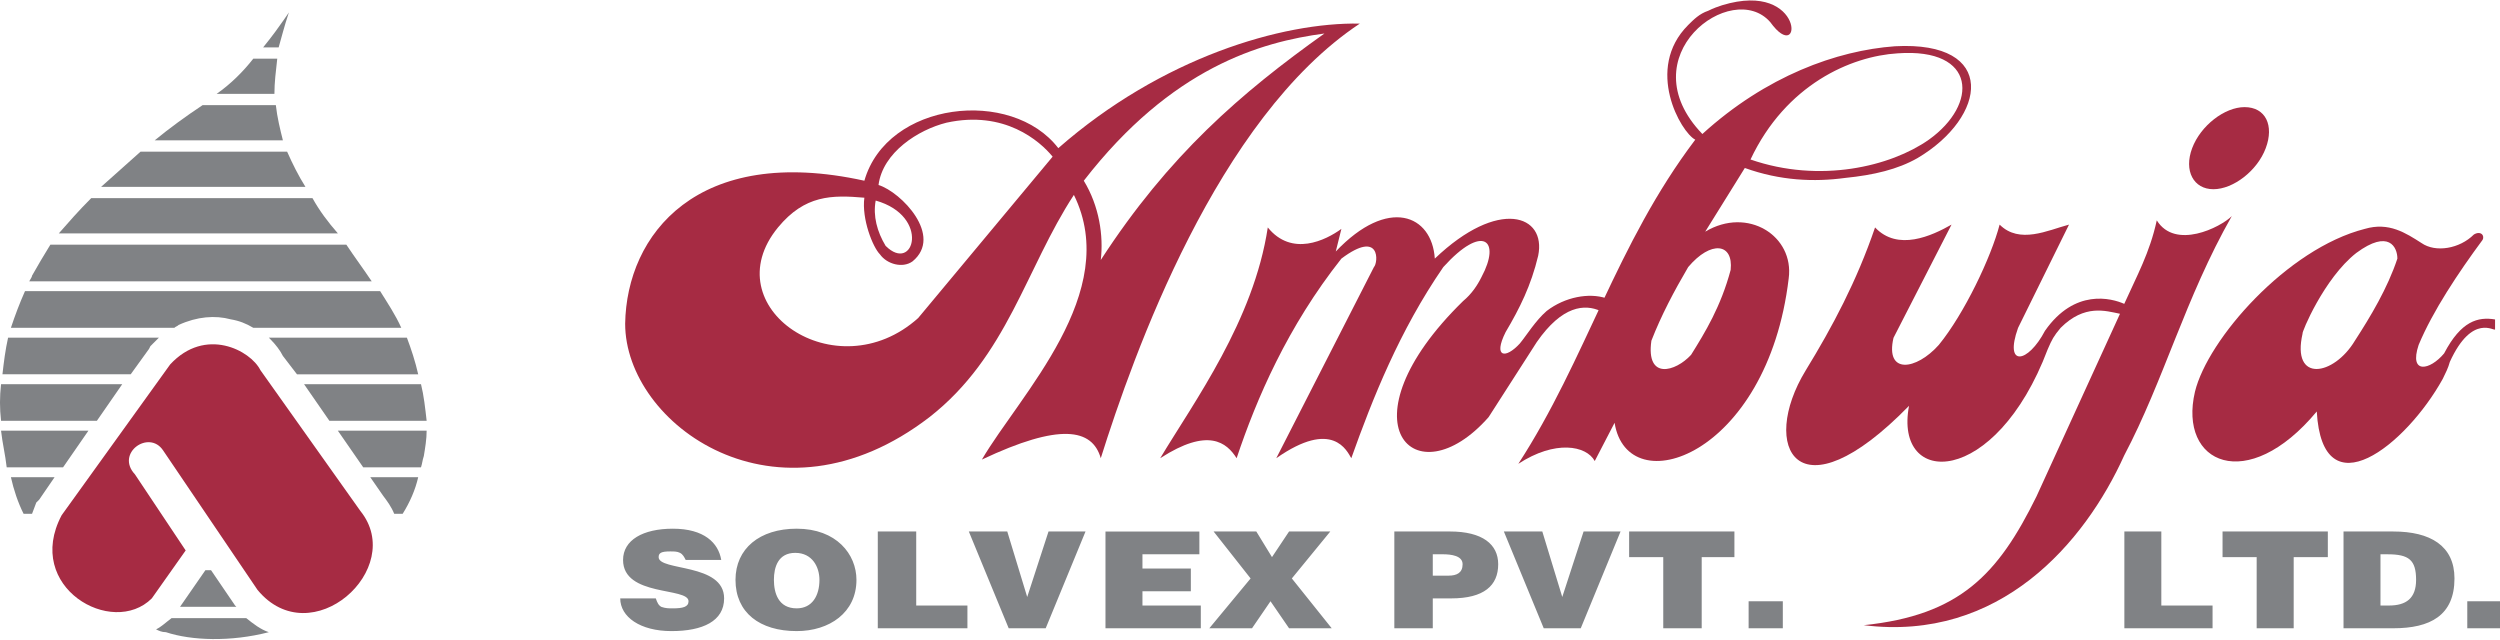
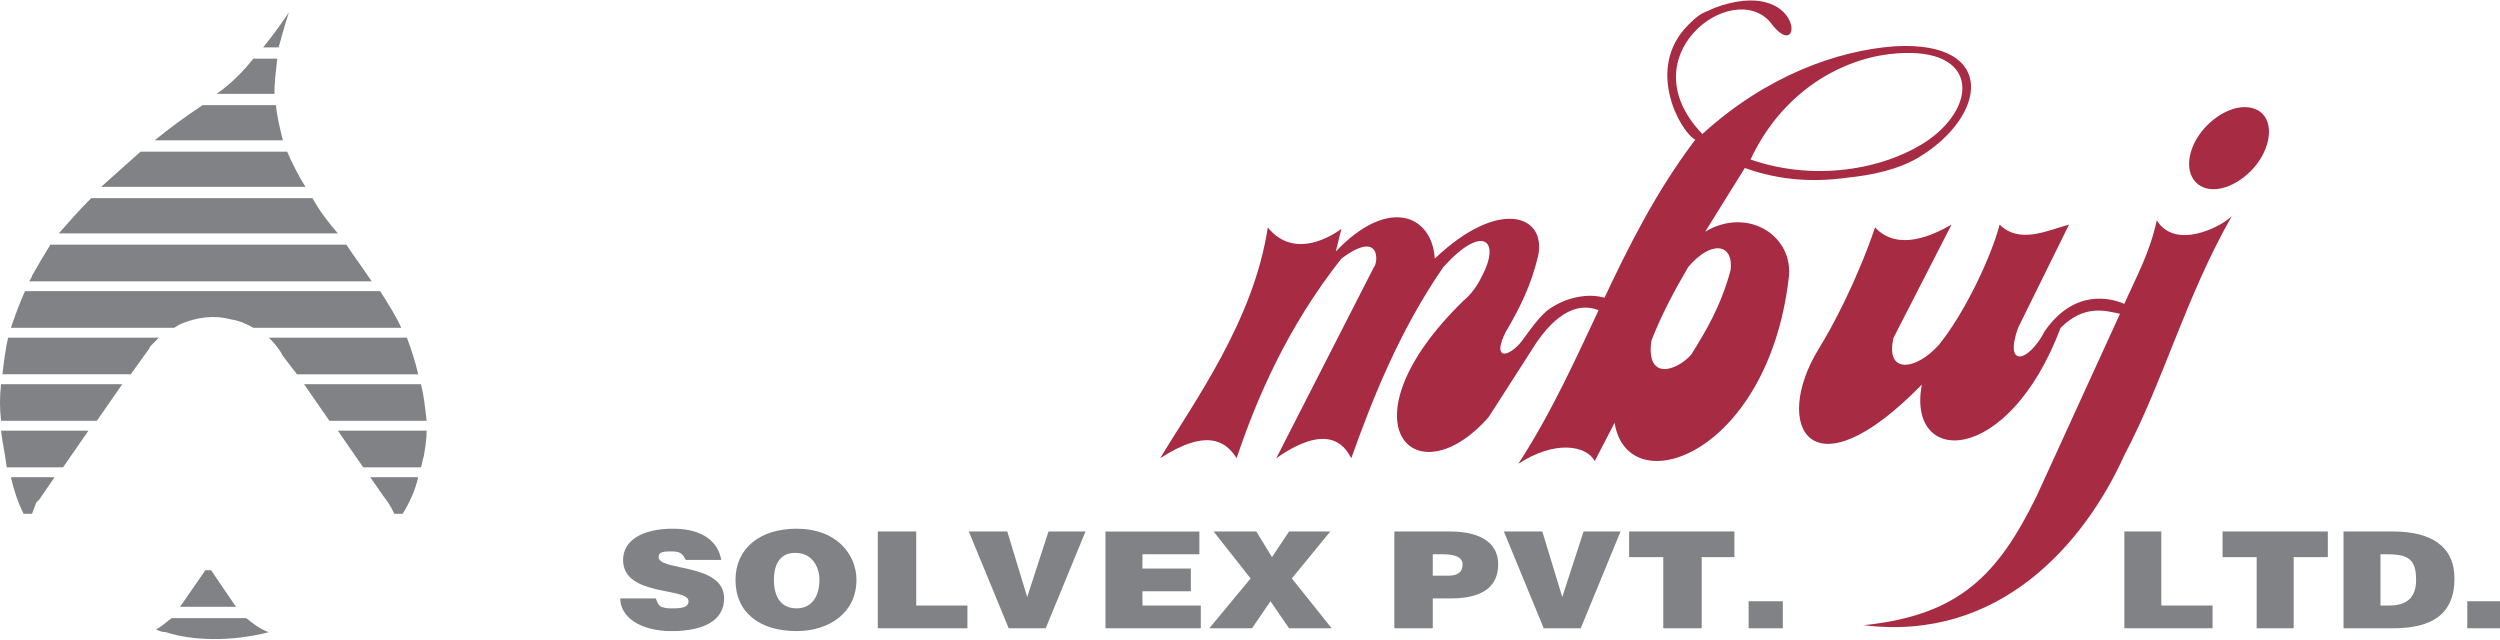
<svg xmlns="http://www.w3.org/2000/svg" xmlns:xlink="http://www.w3.org/1999/xlink" version="1.1" id="Layer_1" x="0px" y="0px" width="172px" height="44px" viewBox="0 0 172 44" enable-background="new 0 0 172 44" xml:space="preserve">
  <g>
    <defs>
      <rect id="SVGID_1_" x="0" y="0.032" width="172" height="43.936" />
    </defs>
    <clipPath id="SVGID_2_">
      <use xlink:href="#SVGID_1_" overflow="visible" />
    </clipPath>
    <path clip-path="url(#SVGID_2_)" fill-rule="evenodd" clip-rule="evenodd" fill="#808285" d="M19.851,0.932   c-0.292,0.873-0.483,1.648-0.679,2.327h-1.067C19.368,1.708,20.044,0.545,19.851,0.932 M19.075,4.036   c-0.098,0.871-0.195,1.648-0.195,2.422h-3.975c0.971-0.679,1.844-1.551,2.521-2.422H19.075z M18.978,7.235   c0.098,0.871,0.292,1.648,0.486,2.422H10.64c1.066-0.873,2.133-1.647,3.297-2.422H18.978z M19.753,10.433   c0.389,0.873,0.776,1.649,1.262,2.424H6.955c0.873-0.775,1.843-1.648,2.716-2.424H19.753z M21.499,13.632   c0.484,0.873,1.068,1.649,1.746,2.424H4.047c0.68-0.775,1.356-1.552,2.229-2.424H21.499z M23.827,16.832   c0.581,0.873,1.162,1.649,1.746,2.522H2.012c0.097-0.193,0.192-0.292,0.192-0.387c0.389-0.679,0.777-1.358,1.262-2.135H23.827z    M26.154,20.03c0.485,0.777,1.066,1.65,1.454,2.523H17.426c-0.484-0.292-0.968-0.485-1.549-0.582   c-1.067-0.292-2.327-0.194-3.588,0.387c-0.097,0.098-0.195,0.098-0.292,0.195H0.75c0.292-0.874,0.583-1.651,0.97-2.523H26.154z    M27.995,23.232c0.292,0.774,0.581,1.648,0.777,2.52h-8.34l-0.968-1.262c-0.194-0.386-0.486-0.772-0.873-1.162l-0.096-0.096H27.995   z M10.932,23.232c-0.194,0.193-0.388,0.387-0.583,0.581l-0.097,0.193l-1.26,1.745H0.169c0.098-0.871,0.194-1.647,0.387-2.52H10.932   z M28.965,26.431c0.194,0.774,0.29,1.648,0.388,2.521h-6.69l-1.745-2.521H28.965z M8.411,26.431l-1.746,2.521H0.072   c-0.097-0.872-0.097-1.646,0-2.521H8.411z M29.353,29.632c0,0.581-0.098,1.164-0.194,1.745c-0.099,0.289-0.099,0.483-0.194,0.774   h-3.976l-1.745-2.52H29.353z M6.083,29.632l-1.744,2.52H0.461c-0.098-0.874-0.292-1.648-0.389-2.52H6.083z M28.772,32.83   c-0.196,0.874-0.583,1.745-1.069,2.52h-0.581c-0.194-0.481-0.483-0.872-0.775-1.26l-0.873-1.26H28.772z M3.756,32.83l-1.064,1.553   l-0.196,0.192C2.4,34.868,2.302,35.06,2.204,35.35H1.623c-0.387-0.774-0.679-1.646-0.873-2.52H3.756z M18.495,43.494   c-2.618,0.679-5.335,0.581-7.079,0c-0.292,0-0.485-0.098-0.679-0.193c0.387-0.192,0.679-0.485,1.067-0.774h5.138   C17.426,42.913,17.912,43.301,18.495,43.494 M12.386,41.749l1.746-2.521h0.387l1.65,2.425l0.095,0.096H12.386z" />
-     <path clip-path="url(#SVGID_2_)" fill-rule="evenodd" clip-rule="evenodd" fill="#A62B43" d="M12.774,37.871l-3.491-5.236   c-1.358-1.453,0.97-3.103,1.939-1.646l6.496,9.597c3.685,4.459,10.277-1.455,7.079-5.428l-6.884-9.696   c-0.679-1.357-3.781-3.005-6.205-0.389L4.242,35.447c-2.618,4.946,3.49,8.435,6.203,5.72L12.774,37.871z" />
-     <path clip-path="url(#SVGID_2_)" fill-rule="evenodd" clip-rule="evenodd" fill="#A62B43" d="M72.421,10.778l-9.252,11.104   c-5.648,5.066-14.122-0.78-9.643-6.234c1.851-2.239,3.701-2.239,5.942-2.046c-0.194,1.463,0.583,3.409,1.072,3.896   c0.485,0.681,1.558,0.973,2.238,0.488c2.143-1.753-0.778-4.773-2.336-5.259c0.292-2.241,2.727-3.798,4.676-4.286   C69.11,7.565,71.545,9.708,72.421,10.778 M60.247,13.798c-0.195,1.071,0.099,2.144,0.682,3.116   C62.877,18.861,64.046,14.869,60.247,13.798 M75.733,31.525c2.24-7.113,7.986-23.377,17.823-29.902   C88.2,1.526,79.92,3.961,72.811,10.193c-3.213-4.185-11.785-3.213-13.342,2.241c-11.491-2.533-16.36,3.701-16.458,9.835   c0,6.916,10.421,14.512,20.937,6.43c5.358-4.189,6.625-10.228,9.936-15.29c3.31,6.72-3.703,13.729-6.331,18.21   C72.909,29.087,75.15,29.478,75.733,31.525 M75.733,17.888c0.195-1.655-0.099-3.701-1.168-5.454   C80.602,4.644,86.738,2.89,91.122,2.305C85.374,6.397,80.408,10.681,75.733,17.888" />
    <path clip-path="url(#SVGID_2_)" fill-rule="evenodd" clip-rule="evenodd" fill="#A62B43" d="M87.224,15.648   c1.655,2.045,3.995,0.876,5.064,0.099l-0.387,1.557c3.604-3.798,6.62-2.532,6.814,0.488c4.385-4.188,7.696-3.02,7.111-0.196   c-0.488,2.047-1.264,3.605-2.243,5.259c-0.874,1.753,0,1.851,0.979,0.781c0.483-0.586,1.068-1.561,1.849-2.241   c1.264-0.972,2.921-1.266,4.088-0.877l-0.391,0.877c-1.068-0.487-2.625-0.389-4.38,2.144l-3.312,5.16   c-5.067,5.747-10.325,0.39-1.756-7.984c0.586-0.488,0.979-1.071,1.268-1.656c1.365-2.533,0.098-3.701-2.629-0.683   c-3.019,4.384-4.871,9.057-6.33,13.149c-0.293-0.487-1.268-2.729-5.161,0l6.718-13.149c0.296-0.292,0.487-2.628-2.239-0.583   c-3.698,4.673-5.842,9.64-7.207,13.732c-0.681-1.073-1.947-2.144-5.258,0C82.16,27.627,86.251,22.074,87.224,15.648" />
    <path clip-path="url(#SVGID_2_)" fill-rule="evenodd" clip-rule="evenodd" fill="#A62B43" d="M121.796,1.525   c-2.625-3.017-9.833,2.339-4.673,7.695c4.384-3.992,9.252-5.746,13.246-6.037c7.11-0.389,6.331,4.869,1.557,7.693   c-1.361,0.779-3.016,1.168-4.966,1.364c-2.142,0.292-4.481,0.194-6.916-0.683l-2.726,4.383c2.925-1.753,6.135,0.292,5.745,3.213   c-1.459,12.272-11.101,15.488-11.979,9.934l-1.365,2.632c-0.581-1.071-2.727-1.463-5.258,0.192   c4.677-7.206,6.721-15.094,12.174-22.301c-0.976-0.486-3.507-4.869-0.488-7.889c0.391-0.389,0.784-0.779,1.365-0.974   c0.391-0.194,0.683-0.292,0.976-0.388C124.233-1.395,124.039,4.643,121.796,1.525 M120.435,10.974   c4.771,1.655,9.643,0.486,12.271-1.364c3.409-2.435,3.312-6.331-2.142-5.941C127.351,3.864,122.868,5.812,120.435,10.974    M116.147,18.375c-0.971,1.656-1.849,3.312-2.531,5.065c-0.39,2.727,1.658,2.142,2.73,0.973c0.972-1.558,2.044-3.309,2.723-5.842   C119.269,16.72,117.708,16.525,116.147,18.375" />
-     <path clip-path="url(#SVGID_2_)" fill-rule="evenodd" clip-rule="evenodd" fill="#A62B43" d="M129.004,15.648   c1.561,1.656,3.896,0.583,5.262-0.195l-3.994,7.791c-0.585,2.531,1.557,2.239,3.117,0.487c1.751-2.142,3.604-6.039,4.185-8.278   c1.365,1.363,3.312,0.391,4.774,0l-3.507,7.108c-0.975,2.729,0.683,2.438,1.854,0.197c2.044-2.923,4.575-2.242,5.453-1.852   c0.873-1.947,1.751-3.505,2.238-5.746c1.264,2.045,4.381,0.487,5.161-0.292c-3.211,5.647-4.674,11.298-7.399,16.46   c-2.727,6.036-8.574,12.853-17.924,11.685c6.627-0.683,9.252-3.507,11.886-8.86l5.745-12.565c-0.976-0.196-2.434-0.683-4.088,0.972   c-0.487,0.585-0.585,0.782-0.882,1.463c-3.6,9.545-10.613,9.545-9.544,3.896c-7.692,7.887-10.321,2.824-7.107-2.438   C126.082,22.464,127.74,19.349,129.004,15.648" />
+     <path clip-path="url(#SVGID_2_)" fill-rule="evenodd" clip-rule="evenodd" fill="#A62B43" d="M129.004,15.648   c1.561,1.656,3.896,0.583,5.262-0.195l-3.994,7.791c-0.585,2.531,1.557,2.239,3.117,0.487c1.751-2.142,3.604-6.039,4.185-8.278   c1.365,1.363,3.312,0.391,4.774,0l-3.507,7.108c-0.975,2.729,0.683,2.438,1.854,0.197c2.044-2.923,4.575-2.242,5.453-1.852   c0.873-1.947,1.751-3.505,2.238-5.746c1.264,2.045,4.381,0.487,5.161-0.292c-3.211,5.647-4.674,11.298-7.399,16.46   c-2.727,6.036-8.574,12.853-17.924,11.685c6.627-0.683,9.252-3.507,11.886-8.86l5.745-12.565c-0.976-0.196-2.434-0.683-4.088,0.972   c-3.6,9.545-10.613,9.545-9.544,3.896c-7.692,7.887-10.321,2.824-7.107-2.438   C126.082,22.464,127.74,19.349,129.004,15.648" />
    <path clip-path="url(#SVGID_2_)" fill-rule="evenodd" clip-rule="evenodd" fill="#A62B43" d="M154.424,7.37   c1.459,0,2.044,1.267,1.459,2.824c-0.581,1.559-2.239,2.824-3.601,2.824c-1.365,0-2.048-1.266-1.462-2.824   C151.405,8.637,153.059,7.37,154.424,7.37" />
-     <path clip-path="url(#SVGID_2_)" fill-rule="evenodd" clip-rule="evenodd" fill="#A62B43" d="M171.66,22.659v-0.681   c-1.166-0.195-2.336,0.096-3.506,2.337c-0.972,1.168-2.431,1.46-1.752-0.584c0.976-2.338,2.73-4.966,4.385-7.207   c0.195-0.292-0.098-0.681-0.585-0.389c-0.972,0.975-2.629,1.266-3.604,0.585c-1.072-0.683-2.239-1.462-3.896-0.974   c-5.355,1.363-10.809,7.597-11.687,11.2c-1.17,4.967,3.604,7.108,8.379,1.363c0.386,6.913,6.132,2.336,8.667-2.241   c0.191-0.388,0.386-0.778,0.487-1.168C170.104,21.492,171.66,22.854,171.66,22.659 M162.116,17.401   c2.242-1.655,2.824-0.389,2.824,0.39c-0.679,2.044-1.85,3.992-2.922,5.648c-1.459,2.434-4.381,2.922-3.601-0.488   C158.32,22.952,159.877,19.153,162.116,17.401" />
    <path clip-path="url(#SVGID_2_)" fill-rule="evenodd" clip-rule="evenodd" fill="#808285" d="M49.622,38.526   c-0.196-1.176-1.175-2.152-3.329-2.152c-2.056,0-3.426,0.781-3.426,2.152c0,2.546,4.504,1.859,4.504,2.84   c0,0.391-0.392,0.489-1.079,0.489c-0.292,0-0.49,0-0.783-0.099c-0.196-0.098-0.293-0.295-0.39-0.588h-2.447   c0,1.274,1.37,2.251,3.524,2.251c2.153,0,3.623-0.685,3.623-2.251c0-2.447-4.505-1.86-4.505-2.839c0-0.293,0.196-0.391,0.785-0.391   c0.293,0,0.489,0,0.684,0.098c0.196,0.098,0.295,0.293,0.392,0.489H49.622z M54.714,38.037c1.174,0,1.664,0.978,1.664,1.858   c0,1.077-0.49,1.96-1.566,1.96c-1.274,0-1.567-1.076-1.567-1.96C53.244,39.015,53.538,38.037,54.714,38.037 M54.812,36.374   c-2.546,0-4.21,1.369-4.21,3.521c0,2.253,1.664,3.524,4.21,3.524c2.251,0,4.112-1.271,4.112-3.524   C58.923,38.135,57.551,36.374,54.812,36.374 M66.559,43.225v-1.565h-3.523v-5.093h-2.644v6.658H66.559z M69.398,43.225h2.546   l2.74-6.658h-2.546l-1.466,4.506l-1.372-4.506h-2.645L69.398,43.225z M82.616,43.225v-1.565h-4.015V40.68h3.329v-1.564h-3.329   v-0.98h3.916v-1.568h-6.46v6.658H82.616z M87.411,41.366l1.276,1.858h2.934l-2.742-3.427l2.645-3.231h-2.836l-1.175,1.764   l-1.079-1.764h-2.938l2.546,3.231l-2.839,3.427h2.937L87.411,41.366z M98.575,39.605v-1.471h0.683c0.59,0,1.369,0.098,1.369,0.685   s-0.39,0.786-0.975,0.786H98.575z M98.575,43.225v-2.056h1.272c2.25,0,3.229-0.881,3.229-2.35c0-1.369-1.077-2.253-3.327-2.253   h-3.819v6.658H98.575z M106.209,43.225h2.547l2.738-6.658h-2.543l-1.467,4.506l-1.373-4.506h-2.645L106.209,43.225z M112.083,38.33   h2.349v4.895h2.645V38.33h2.251v-1.764h-7.244V38.33z M122.658,41.366h-2.353v1.86h2.353V41.366z M152.224,43.225v-1.565h-3.525   v-5.093h-2.543v6.658H152.224z M152.91,38.33h2.349v4.895h2.547V38.33h2.349v-1.764h-7.244V38.33z M163.777,38.135h0.488   c1.47,0,1.962,0.392,1.962,1.761c0,1.273-0.69,1.764-1.865,1.764h-0.585V38.135z M164.659,43.225c2.543,0,4.209-0.881,4.209-3.427   c0-2.252-1.666-3.231-4.209-3.231h-3.425v6.658H164.659z M172,41.366h-2.251v1.86H172V41.366z" />
  </g>
</svg>